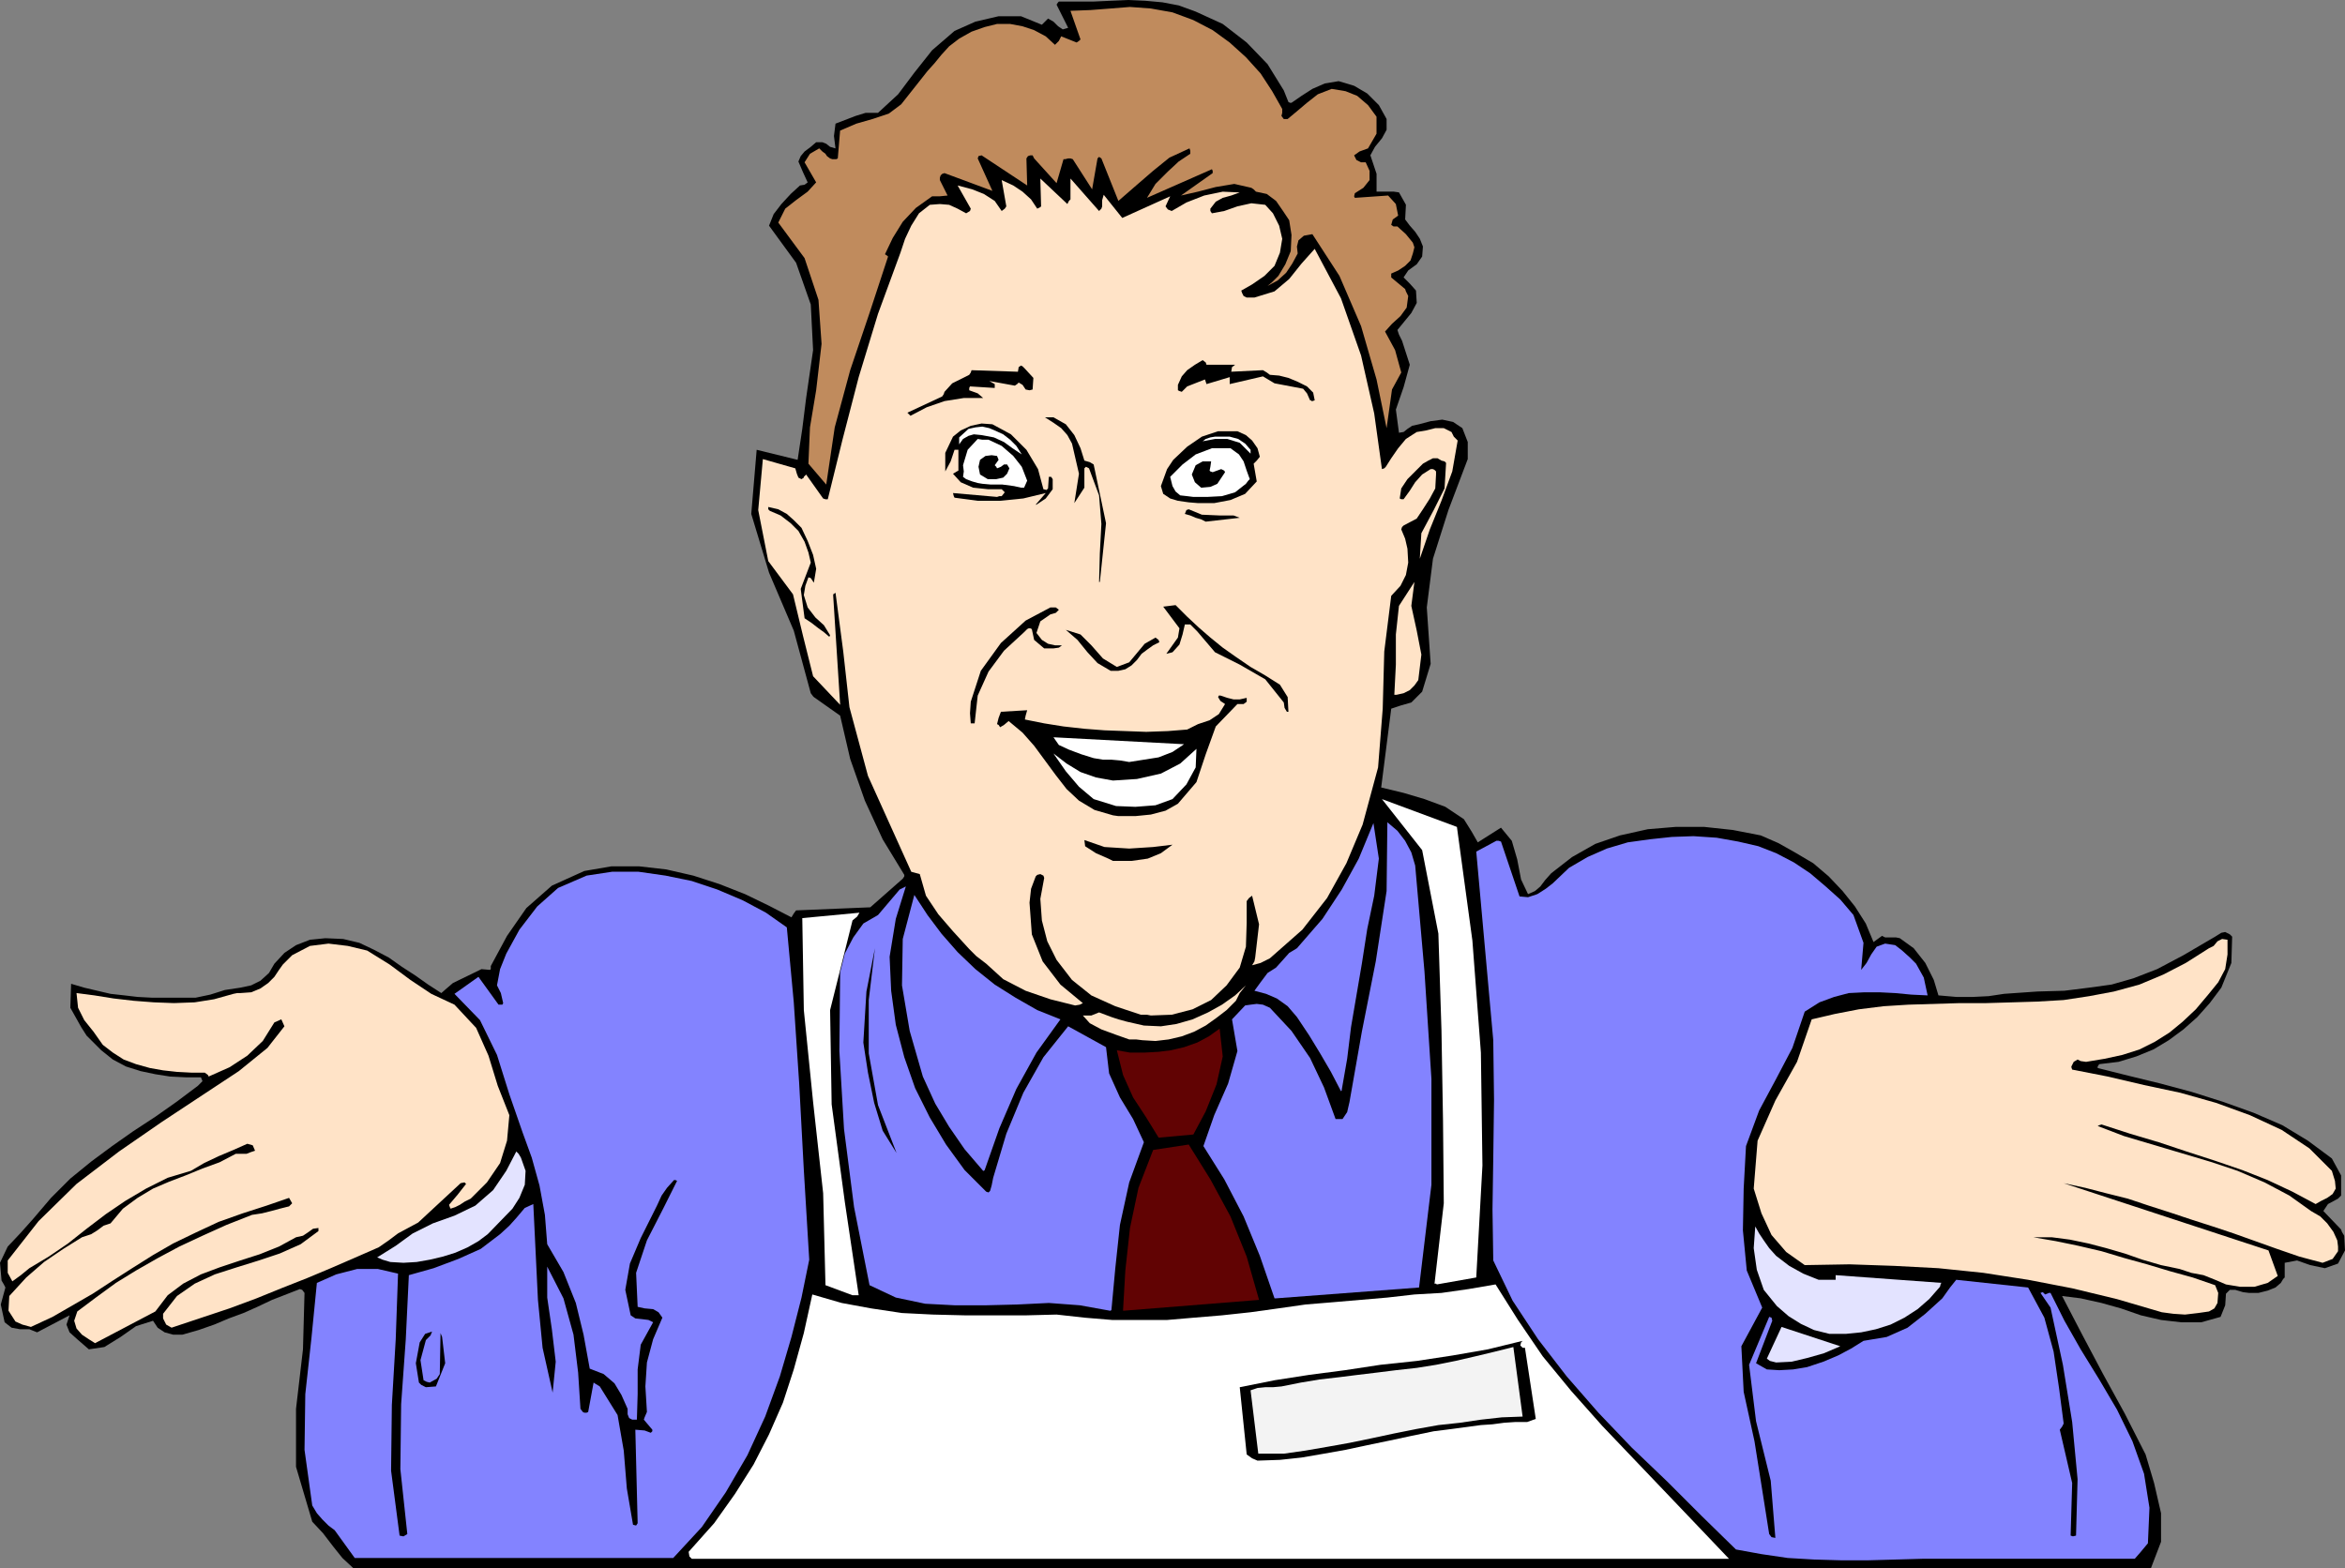
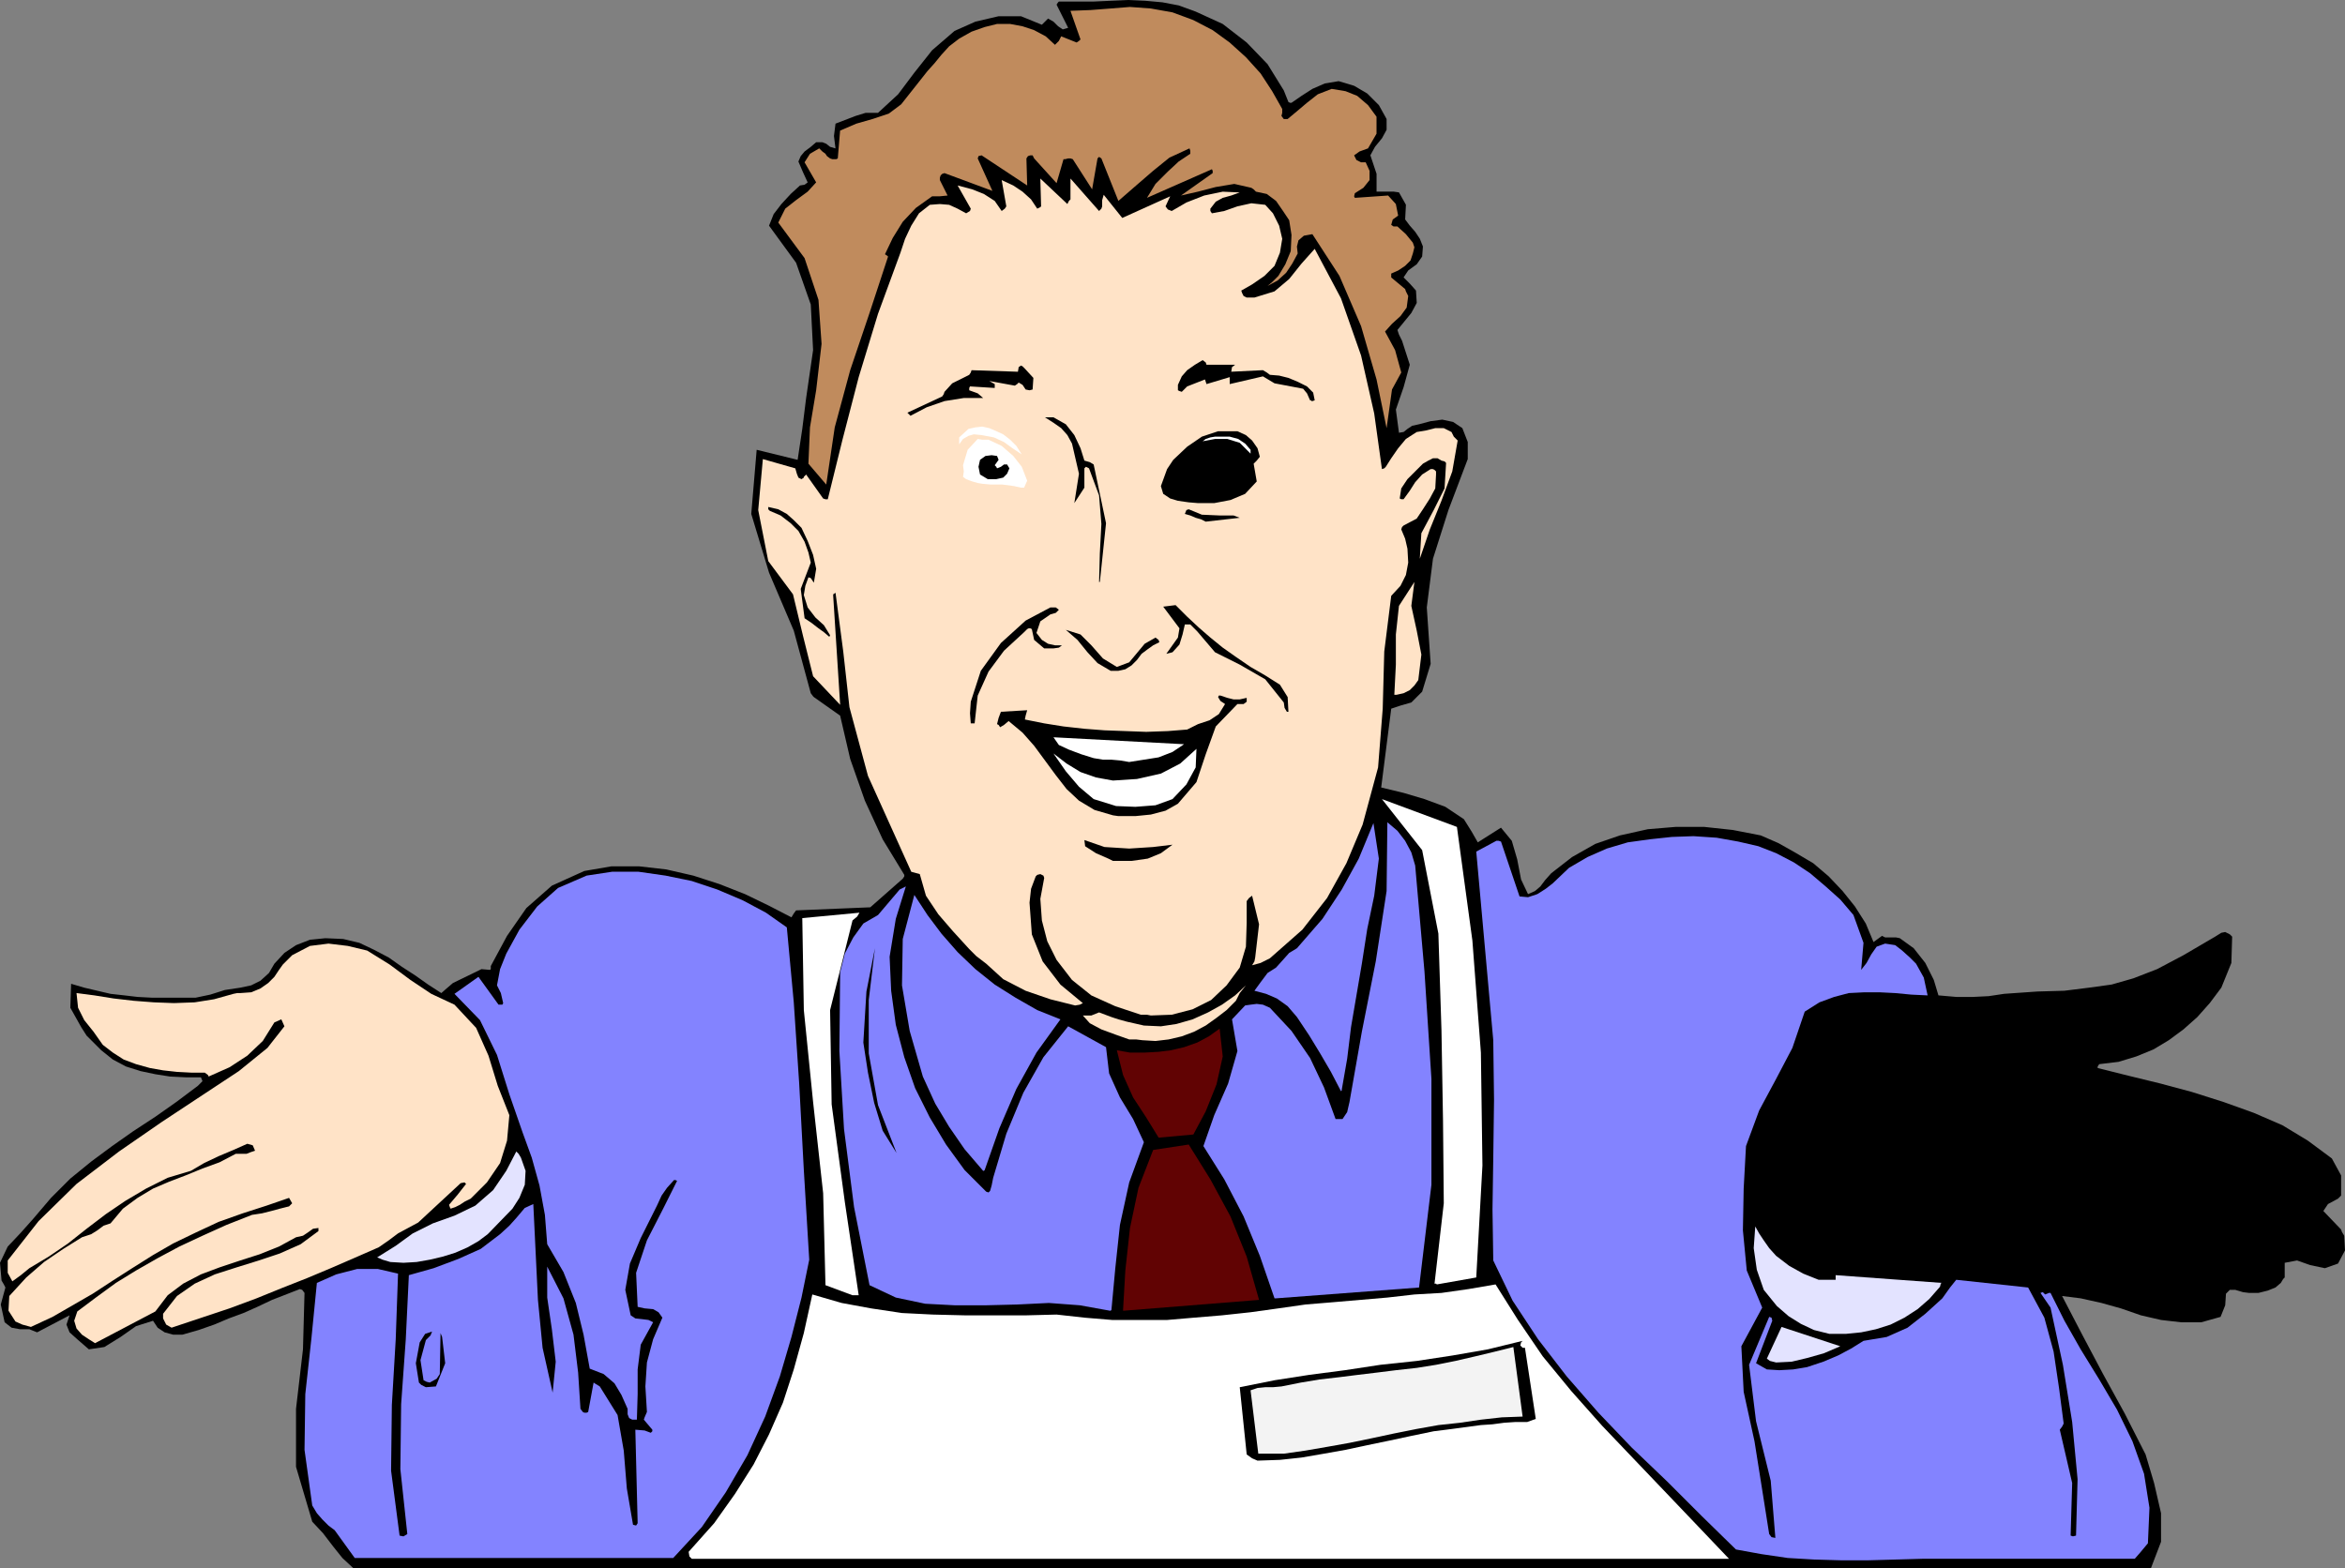
<svg xmlns="http://www.w3.org/2000/svg" xmlns:ns1="http://sodipodi.sourceforge.net/DTD/sodipodi-0.dtd" xmlns:ns2="http://www.inkscape.org/namespaces/inkscape" version="1.0" width="129.724mm" height="86.762mm" id="svg48" ns1:docname="Grocer.wmf">
  <rect width="100%" height="100%" fill="#808080" stroke="none" />
  <ns1:namedview id="namedview48" pagecolor="#ffffff" bordercolor="#000000" borderopacity="0.25" ns2:showpageshadow="2" ns2:pageopacity="0.0" ns2:pagecheckerboard="0" ns2:deskcolor="#d1d1d1" ns2:document-units="mm" />
  <defs id="defs1">
    <pattern id="WMFhbasepattern" patternUnits="userSpaceOnUse" width="6" height="6" x="0" y="0" />
  </defs>
  <path style="fill:#000000;fill-opacity:1;fill-rule:evenodd;stroke:none" d="m 18.584,282.183 3.232,-0.485 3.394,-2.101 3.232,-2.263 3.555,-1.131 0.97,1.455 1.454,0.97 1.778,0.485 h 1.939 l 3.394,-0.97 3.232,-1.131 3.07,-1.293 3.07,-1.131 2.909,-1.293 3.07,-1.455 2.909,-1.131 2.909,-1.131 0.485,0.162 0.485,0.646 -0.323,11.798 -1.454,12.444 v 12.121 l 3.394,11.475 2.262,2.424 2.101,2.747 1.939,2.424 2.262,2.101 H 449.732 l 2.101,-5.495 v -5.98 l -1.454,-6.303 -1.778,-5.98 -4.363,-8.566 -4.525,-8.242 -4.363,-8.242 -4.202,-8.081 3.878,0.485 4.363,0.97 4.04,1.131 4.202,1.455 4.202,0.97 4.202,0.485 h 4.202 l 4.04,-1.131 0.97,-2.424 0.162,-2.424 0.808,-0.808 h 1.131 l 1.616,0.485 1.293,0.162 h 1.939 l 1.939,-0.485 1.616,-0.646 1.131,-0.97 0.485,-0.808 0.323,-0.323 v -3.071 l 2.586,-0.485 2.747,0.97 3.07,0.646 2.747,-0.97 1.454,-2.747 -0.162,-3.071 -0.485,-0.808 -0.162,-0.485 -3.717,-3.879 0.97,-1.455 2.101,-1.131 0.323,-0.323 0.323,-0.323 v -4.202 l -1.939,-3.556 -5.01,-3.717 -5.333,-3.232 -5.979,-2.586 -6.302,-2.263 -6.626,-2.101 -6.626,-1.778 -6.626,-1.616 -6.464,-1.616 v -0.323 l 0.323,-0.485 4.04,-0.485 3.717,-1.131 3.555,-1.455 3.232,-1.939 3.07,-2.263 2.909,-2.586 2.586,-2.909 2.424,-3.232 2.101,-5.172 0.162,-5.495 -0.485,-0.485 -0.97,-0.485 -0.808,0.162 -1.293,0.808 -6.626,3.879 -5.494,2.909 -5.01,1.939 -4.525,1.293 -4.686,0.646 -5.171,0.646 -5.656,0.162 -6.949,0.485 -3.232,0.485 -3.232,0.162 h -3.555 l -3.717,-0.323 -0.97,-3.232 -1.778,-3.556 -2.424,-3.071 -2.909,-2.101 -0.808,-0.162 h -1.131 -1.131 l -0.646,-0.323 -1.778,1.293 -1.616,-3.879 -2.262,-3.556 -2.586,-3.232 -2.909,-3.071 -3.232,-2.747 -3.555,-2.101 -3.717,-2.101 -3.717,-1.616 -5.818,-1.131 -5.979,-0.646 h -5.979 l -5.818,0.485 -5.818,1.293 -5.171,1.778 -4.848,2.747 -4.363,3.394 -1.293,1.455 -0.97,1.293 -1.131,0.97 -1.454,0.646 -1.454,-3.071 -0.808,-4.202 -1.131,-3.879 -2.262,-2.747 -4.848,3.071 -1.293,-2.263 -1.616,-2.586 -3.878,-2.586 -4.363,-1.616 -4.363,-1.293 -4.686,-1.131 2.101,-16.485 1.939,-0.646 2.262,-0.646 2.262,-2.263 1.778,-5.818 -0.808,-11.798 1.293,-10.182 3.232,-10.182 4.04,-10.667 v -3.556 l -1.131,-2.909 -1.939,-1.293 -2.262,-0.485 -2.424,0.323 -2.424,0.646 -1.454,0.323 -0.97,0.646 -0.808,0.646 -0.97,0.162 -0.646,-4.849 1.616,-4.687 1.293,-4.687 -1.616,-5.01 -0.646,-1.293 -0.323,-0.97 1.454,-1.778 1.454,-1.778 1.131,-2.101 -0.162,-2.586 -1.293,-1.455 -1.293,-1.293 0.97,-1.455 1.778,-1.293 1.131,-1.616 0.162,-2.101 -0.646,-1.616 -0.97,-1.455 -1.131,-1.293 -0.97,-1.293 0.162,-3.071 -1.454,-2.586 -1.131,-0.162 h -1.131 -1.293 -1.131 v -3.717 l -1.293,-3.879 0.97,-1.778 1.454,-1.778 0.97,-1.778 V 24.889 l -1.616,-2.909 -2.424,-2.424 -2.747,-1.616 -3.232,-0.97 -2.909,0.485 -2.586,1.131 -2.262,1.455 -2.101,1.455 h -0.323 l -0.323,-0.162 -0.97,-2.424 -3.394,-5.495 -4.363,-4.525 -5.01,-3.879 -5.656,-2.586 -3.555,-1.293 -3.394,-0.646 -3.555,-0.323 L 235.936,0 l -3.717,0.162 -3.555,0.162 h -3.717 -3.555 l -0.162,0.162 -0.323,0.485 2.424,4.849 -1.131,0.323 -0.97,-0.646 -0.97,-0.97 -1.131,-0.646 -1.293,1.293 -4.363,-1.778 h -4.686 l -4.848,1.131 -4.363,1.939 -4.686,4.04 -3.717,4.687 -3.394,4.525 -4.202,3.879 h -2.586 l -2.101,0.646 -2.101,0.808 -2.101,0.808 -0.323,2.586 0.323,2.586 -1.131,-0.323 -0.808,-0.646 -0.808,-0.323 h -1.293 l -1.131,0.97 -1.293,0.97 -0.808,0.97 -0.485,1.131 0.97,2.263 0.97,2.101 -0.646,0.485 -0.97,0.162 -1.939,1.778 -1.939,2.101 -1.616,2.101 -0.97,2.424 5.656,7.758 3.07,8.727 0.485,9.535 -1.454,10.02 -0.808,6.465 -0.97,6.465 -8.565,-2.101 -1.131,13.414 3.717,12.283 5.171,12.121 3.555,13.091 0.485,0.646 0.162,0.162 5.494,3.879 2.101,9.051 3.07,8.727 3.717,8.081 4.525,7.434 v 0.323 l -0.323,0.485 -6.787,5.98 -15.514,0.646 -0.485,0.646 -0.485,0.808 -4.686,-2.424 -5.01,-2.424 -5.333,-2.101 -5.494,-1.778 -5.656,-1.293 -5.656,-0.646 h -5.818 l -5.656,0.97 -6.787,3.071 -5.333,4.687 -4.04,5.818 -3.394,6.303 v 0.646 l -0.162,0.162 -1.778,-0.162 -5.979,2.909 -1.131,0.97 -1.293,1.131 -2.747,-1.778 -2.747,-1.939 -2.747,-1.778 -2.747,-1.939 -3.07,-1.616 -3.07,-1.455 -3.394,-0.808 -3.717,-0.162 -3.232,0.323 -2.909,1.131 -2.424,1.616 -2.101,2.263 -1.131,1.939 -1.778,1.616 -1.939,0.97 -2.262,0.485 -3.232,0.485 -3.07,0.97 -3.07,0.646 h -3.232 -2.909 -2.909 l -3.07,-0.162 -2.747,-0.323 -2.909,-0.323 -2.747,-0.646 -2.747,-0.646 -2.747,-0.808 -0.162,5.01 2.262,4.04 1.131,1.778 0.97,0.97 2.101,2.101 2.424,1.939 2.747,1.455 3.07,0.97 3.07,0.646 3.07,0.485 3.232,0.162 h 3.232 l 0.323,0.808 -0.97,0.97 -4.525,3.394 -4.363,3.071 -4.686,3.071 -4.363,3.071 -4.363,3.232 -4.363,3.556 -4.04,4.04 -3.717,4.364 -2.586,2.909 -2.747,2.909 L 0,264.082 l 0.323,3.717 0.485,0.808 0.323,0.646 -0.97,3.556 0.808,3.717 1.454,1.131 1.778,0.323 H 6.141 l 1.616,0.646 6.787,-3.556 -0.646,1.939 0.646,1.616 1.616,1.455 z" id="path1" />
  <path style="fill:#ffe3c7;fill-opacity:1;fill-rule:evenodd;stroke:none" d="m 19.877,280.89 -1.293,-0.808 -1.454,-0.97 -1.131,-1.293 -0.485,-1.616 0.646,-1.939 3.878,-2.909 4.202,-3.071 4.202,-2.586 4.525,-2.586 4.525,-2.424 4.848,-2.263 5.01,-2.263 5.333,-2.101 2.101,-0.323 1.939,-0.485 1.778,-0.485 1.939,-0.485 0.646,-0.646 -0.646,-1.131 -4.686,1.616 -5.01,1.616 -5.01,1.778 -4.848,2.263 -4.686,2.263 -4.202,2.424 -4.363,2.747 -4.04,2.586 -4.202,2.747 -4.202,2.424 -4.202,2.424 -4.525,2.101 -1.778,-0.485 -1.454,-0.646 -1.454,-2.263 0.162,-3.071 3.555,-3.879 3.717,-3.232 4.04,-2.747 3.878,-2.424 1.939,-0.646 1.293,-0.808 1.293,-0.97 1.454,-0.485 2.586,-3.071 3.07,-2.263 3.232,-1.939 3.394,-1.455 3.394,-1.293 3.555,-1.455 3.555,-1.293 3.394,-1.778 h 1.131 1.131 l 0.808,-0.323 0.97,-0.323 -0.485,-1.131 -1.131,-0.323 -2.909,1.293 -3.07,1.293 -3.07,1.455 -2.747,1.616 -4.848,1.455 -4.525,2.263 -4.363,2.586 -4.04,2.747 -4.04,3.071 -3.878,3.071 -4.04,2.747 -4.04,2.424 -1.778,1.455 -1.778,1.293 -0.97,-1.778 v -2.586 l 6.464,-8.242 7.918,-7.758 8.888,-6.788 8.888,-6.141 8.565,-5.657 7.595,-5.01 5.979,-4.849 3.555,-4.525 -0.646,-1.455 -1.454,0.646 -2.424,3.879 -3.232,3.071 -3.717,2.424 -4.363,1.939 -0.162,-0.323 -0.646,-0.485 h -2.747 l -3.07,-0.162 -2.909,-0.323 -2.747,-0.485 -2.909,-0.808 -2.586,-0.97 -2.262,-1.455 -2.101,-1.616 -1.939,-2.747 -1.939,-2.424 -1.293,-2.586 -0.323,-3.071 3.717,0.485 4.04,0.646 4.202,0.485 4.202,0.323 4.202,0.162 4.363,-0.162 4.04,-0.646 4.04,-1.131 0.808,-0.162 h 0.646 l 2.262,-0.162 1.939,-0.808 1.616,-1.131 1.293,-1.293 0.97,-1.455 0.808,-1.131 0.97,-0.97 0.97,-0.97 3.717,-1.939 3.878,-0.485 4.04,0.485 4.04,0.97 4.686,2.909 4.363,3.232 4.363,2.909 4.848,2.263 4.525,4.848 2.586,5.818 1.939,6.303 2.424,6.141 -0.485,5.333 -1.454,4.687 -2.747,4.04 -3.394,3.394 -1.293,0.646 -0.97,0.646 -0.97,0.485 -0.97,0.323 -0.162,-0.323 -0.162,-0.485 1.778,-2.101 1.778,-2.263 -0.323,-0.323 -0.808,0.162 -8.888,8.242 -2.101,1.131 -2.101,1.131 -1.939,1.455 -2.101,1.455 -5.171,2.263 -4.848,2.101 -5.01,2.101 -5.333,2.101 -5.171,2.101 -5.656,2.101 -5.818,1.939 -6.302,2.101 -1.131,-0.646 -0.646,-1.293 v -0.485 -0.485 l 2.909,-3.717 3.717,-2.586 4.202,-1.939 4.525,-1.455 4.686,-1.455 4.363,-1.455 4.363,-1.939 3.717,-2.747 v -0.162 -0.485 l -1.131,0.162 -1.131,0.808 -0.97,0.646 -1.454,0.323 -3.555,1.939 -4.04,1.616 -4.04,1.293 -4.363,1.455 -3.878,1.455 -3.717,1.939 -3.232,2.424 -2.586,3.394 z" id="path2" />
  <path style="fill:#8383ff;fill-opacity:1;fill-rule:evenodd;stroke:none" d="m 140.753,325.82 5.979,-6.465 5.01,-7.273 4.525,-7.758 3.717,-8.081 3.07,-8.404 2.424,-8.242 2.101,-8.242 1.616,-7.919 -1.131,-18.748 -0.97,-18.101 -1.131,-16.97 -1.454,-15.677 -4.363,-3.071 -4.848,-2.586 -5.333,-2.263 -5.333,-1.778 -5.494,-1.131 -5.656,-0.808 h -5.494 l -5.333,0.808 -5.979,2.586 -4.363,3.879 -3.717,4.849 -2.747,5.01 -1.293,3.232 -0.646,3.394 0.808,1.616 0.485,2.101 -0.162,0.323 h -0.808 l -4.202,-5.818 -5.01,3.556 5.333,5.495 3.555,7.273 2.586,8.242 2.747,7.919 1.939,5.333 1.616,5.818 1.131,6.141 0.485,6.141 3.394,5.818 2.586,6.465 1.616,6.626 1.293,7.111 2.909,1.131 2.262,1.939 1.454,2.424 1.293,2.909 v 1.131 l 0.323,0.808 0.646,0.323 h 0.97 l 0.162,-5.333 v -5.172 l 0.646,-5.172 2.586,-4.687 -0.97,-0.485 -1.293,-0.162 -1.454,-0.162 -0.97,-0.646 -1.131,-5.333 0.97,-5.495 2.262,-5.333 2.424,-4.848 0.97,-1.939 0.97,-2.101 1.131,-1.616 1.454,-1.616 h 0.323 l 0.323,0.162 -2.909,5.818 -3.394,6.626 -2.262,6.788 0.323,7.111 1.454,0.323 1.778,0.162 1.131,0.646 0.808,1.131 -1.939,4.525 -1.293,4.849 -0.323,5.01 0.323,5.333 -0.485,1.131 -0.162,0.485 1.778,2.101 v 0.323 l -0.323,0.323 -1.293,-0.485 -1.939,-0.162 0.485,19.556 -0.323,0.485 -0.646,-0.162 -1.293,-7.596 -0.646,-7.919 -1.293,-7.434 -3.717,-5.98 -0.808,-0.485 -0.485,-0.323 -1.131,6.141 -0.323,0.162 h -0.485 l -0.323,-0.162 -0.485,-0.646 -0.485,-7.596 -0.97,-7.919 -2.101,-7.596 -3.394,-6.626 v 6.465 l 0.97,6.626 0.808,6.788 -0.646,6.465 -2.101,-9.374 -0.97,-10.02 -0.485,-10.02 -0.485,-10.02 -1.778,0.808 -1.778,2.101 -1.454,1.616 -1.939,1.778 -4.04,3.071 -4.686,2.101 -5.171,1.939 -5.171,1.455 -0.646,13.414 -0.97,13.576 -0.162,13.576 1.454,13.576 -0.808,0.485 -0.808,-0.162 -1.778,-13.576 0.162,-13.737 0.808,-13.737 0.485,-13.737 -4.202,-0.97 h -4.363 l -4.363,1.131 -4.04,1.778 -1.131,11.475 -1.293,11.798 -0.162,11.636 1.616,11.636 0.97,1.616 1.131,1.293 1.293,1.293 1.293,0.97 4.202,5.818 z" id="path3" />
  <path style="fill:#ffffff;fill-opacity:1;fill-rule:evenodd;stroke:none" d="m 144.632,325.981 h 216.867 l -6.464,-6.788 -6.626,-6.95 -6.787,-7.111 -6.626,-6.95 -6.464,-7.273 -5.979,-7.273 -5.171,-7.596 -4.686,-7.434 -5.656,0.97 -5.656,0.808 -5.656,0.323 -5.656,0.646 -5.656,0.485 -5.656,0.485 -5.818,0.485 -5.656,0.808 -5.818,0.808 -5.979,0.646 -5.818,0.485 -5.656,0.485 h -5.818 -5.656 l -5.818,-0.485 -5.818,-0.646 -6.302,0.162 h -6.302 -6.626 l -6.626,-0.162 -6.464,-0.323 -6.464,-0.97 -6.141,-1.131 -6.141,-1.778 -1.778,8.081 -2.101,7.596 -2.262,6.95 -2.909,6.626 -3.232,6.303 -3.878,6.141 -4.363,6.141 -5.333,5.98 0.162,0.97 z" id="path4" />
  <path style="fill:#000000;fill-opacity:1;fill-rule:evenodd;stroke:none" d="m 262.923,305.456 4.686,-0.162 4.525,-0.485 4.686,-0.808 4.525,-0.808 4.525,-0.97 4.686,-0.97 4.525,-0.97 4.686,-0.97 2.586,-0.323 2.424,-0.323 2.424,-0.323 2.424,-0.323 2.424,-0.162 2.424,-0.323 2.424,-0.162 h 2.424 l 1.778,-0.646 -2.262,-14.869 h -0.485 l -0.485,-0.485 0.162,-0.646 0.323,-0.323 -7.272,1.778 -7.434,1.293 -7.434,1.131 -7.595,0.808 -7.434,1.131 -7.434,0.97 -7.272,1.131 -7.272,1.455 1.454,14.061 1.131,0.808 z" id="path5" />
  <path style="fill:#000000;fill-opacity:1;fill-rule:evenodd;stroke:none" d="m 391.718,304.648 3.07,-0.97 2.262,-1.455 1.939,-2.101 1.778,-2.424 0.485,-1.616 0.162,-1.293 -0.162,-0.646 -0.808,-0.162 -0.162,0.646 0.162,0.808 -1.778,-0.646 -2.586,1.455 -2.424,1.455 -2.101,1.778 -1.939,2.424 v 0.97 0.808 l 0.97,0.485 z" id="path6" />
  <path style="fill:#f3f3f3;fill-opacity:1;fill-rule:evenodd;stroke:none" d="m 263.892,304.001 h 4.525 l 4.525,-0.646 4.686,-0.808 4.525,-0.808 4.686,-0.97 4.525,-0.97 4.848,-0.97 4.525,-0.808 4.525,-0.485 4.363,-0.646 4.363,-0.485 4.363,-0.162 -1.939,-14.546 -3.878,0.97 -4.04,0.97 -4.202,0.97 -4.04,0.808 -4.04,0.646 -4.363,0.485 -3.878,0.485 -4.04,0.485 -3.878,0.485 -4.202,0.485 -3.878,0.646 -4.04,0.808 -1.778,0.162 h -1.616 l -1.616,0.162 -1.454,0.485 1.616,13.253 h 0.485 z" id="path7" />
  <path style="fill:#ffffff;fill-opacity:1;fill-rule:evenodd;stroke:none" d="m 391.718,303.193 2.424,-0.646 1.939,-1.293 1.616,-1.778 1.293,-1.778 0.323,-0.808 v -0.162 l -2.424,0.808 -2.262,1.293 -1.939,1.616 -1.293,2.101 v 0.485 z" id="path8" />
  <path style="fill:#000000;fill-opacity:1;fill-rule:evenodd;stroke:none" d="m 89.041,290.102 2.101,-0.162 1.939,-4.849 -0.646,-5.495 -0.323,-0.808 v -0.162 l -0.162,8.727 -0.646,0.97 -1.454,0.808 -0.646,-0.162 -0.646,-0.323 -0.646,-4.202 1.131,-4.202 0.97,-0.97 0.323,-0.808 -1.454,0.485 -1.131,1.778 -0.808,4.364 0.646,4.04 0.485,0.485 z" id="path9" />
  <path style="fill:#e3e3ff;fill-opacity:1;fill-rule:evenodd;stroke:none" d="m 371.356,284.931 3.232,-0.162 3.394,-0.808 3.394,-0.97 3.394,-1.455 -12.282,-4.04 -3.07,6.626 0.646,0.485 z" id="path10" />
  <path style="fill:#e3e3ff;fill-opacity:1;fill-rule:evenodd;stroke:none" d="m 382.507,278.951 h 3.394 l 3.232,-0.323 3.07,-0.646 3.07,-0.97 2.909,-1.455 2.747,-1.778 2.424,-2.101 2.262,-2.586 0.162,-0.646 0.162,-0.162 -22.139,-1.616 v 0.485 0.485 h -3.555 l -3.232,-1.293 -2.909,-1.616 -2.747,-2.101 -1.454,-1.616 -1.131,-1.616 -0.97,-1.455 -0.808,-1.455 -0.323,4.525 0.646,4.525 1.454,4.202 2.747,3.394 2.424,2.101 2.586,1.616 2.747,1.293 z" id="path11" />
  <path style="fill:#8383ff;fill-opacity:1;fill-rule:evenodd;stroke:none" d="m 232.057,274.102 h 0.162 l 0.162,-0.162 0.808,-8.727 0.97,-9.051 1.939,-8.889 3.07,-8.404 -2.262,-4.849 -2.747,-4.525 -2.262,-5.01 -0.646,-5.495 -7.918,-4.364 -5.171,6.465 -4.202,7.434 -3.555,8.566 -2.747,9.212 -0.323,1.616 -0.323,1.131 -0.323,0.323 -0.485,-0.162 -4.525,-4.525 -3.878,-5.333 -3.394,-5.657 -3.07,-6.141 -2.262,-6.465 -1.778,-6.788 -0.97,-7.111 -0.323,-7.111 1.293,-7.919 2.101,-6.788 -0.646,0.323 -0.646,0.323 -4.525,5.333 -3.07,1.778 -2.101,2.909 -1.778,3.394 -0.97,3.879 -0.162,16.485 0.97,16.323 2.101,16.323 3.232,16.323 5.494,2.586 6.141,1.293 6.141,0.323 h 6.626 l 6.464,-0.162 6.626,-0.323 6.464,0.485 z" id="path12" />
  <path style="fill:#610303;fill-opacity:1;fill-rule:evenodd;stroke:none" d="m 234.966,274.102 28.28,-2.263 -2.586,-9.051 -3.394,-8.404 -4.202,-7.758 -4.525,-7.273 -7.434,1.131 -3.07,7.919 -1.778,8.404 -0.97,8.889 -0.485,8.404 v 0 z" id="path13" />
  <path style="fill:#8383ff;fill-opacity:1;fill-rule:evenodd;stroke:none" d="m 266.801,271.516 29.896,-2.263 2.586,-21.495 v -22.142 l -1.454,-22.465 -1.939,-22.142 -0.808,-2.747 -1.293,-2.424 -1.616,-2.101 -2.101,-1.778 -0.162,14.384 -2.262,14.707 -2.909,14.707 -2.586,14.707 -0.485,2.101 -0.97,1.455 h -0.646 -0.808 l -2.424,-6.626 -2.909,-6.141 -3.878,-5.657 -4.525,-4.849 -1.454,-0.646 -1.293,-0.162 -1.293,0.162 -1.131,0.162 -2.747,2.909 1.131,6.626 -1.939,6.788 -2.909,6.626 -2.262,6.465 4.363,6.95 4.04,7.758 3.394,8.242 3.07,8.889 h 0.162 z" id="path14" />
  <path style="fill:#ffffff;fill-opacity:1;fill-rule:evenodd;stroke:none" d="m 178.245,270.87 h 0.485 0.808 l -2.909,-19.556 -2.747,-20.364 -0.323,-19.717 4.686,-18.748 0.97,-0.808 0.485,-0.808 -11.958,1.131 0.323,19.232 1.939,19.232 2.101,19.071 0.485,19.232 z" id="path15" />
  <path style="fill:#ffffff;fill-opacity:1;fill-rule:evenodd;stroke:none" d="m 300.414,268.607 8.242,-1.455 1.293,-23.434 -0.323,-23.596 -1.778,-23.434 -3.232,-23.758 -15.675,-5.818 8.403,10.667 3.394,17.455 0.646,20.202 0.323,18.909 0.162,17.293 -1.939,16.808 h 0.323 z" id="path16" />
  <path style="fill:#e3e3ff;fill-opacity:1;fill-rule:evenodd;stroke:none" d="m 81.608,263.92 2.747,0.162 2.747,-0.162 2.747,-0.485 2.747,-0.646 2.586,-0.808 2.586,-1.131 2.262,-1.293 1.939,-1.455 5.171,-5.333 1.454,-2.263 1.131,-2.747 0.162,-2.909 -0.97,-2.747 -0.485,-0.808 -0.485,-0.485 -2.101,4.04 -2.747,4.04 -3.717,3.232 -4.363,2.101 -4.525,1.616 -4.202,2.101 -3.555,2.586 -3.878,2.424 1.131,0.485 z" id="path17" />
  <path style="fill:#8383ff;fill-opacity:1;fill-rule:evenodd;stroke:none" d="m 205.878,244.688 3.07,-8.727 3.555,-8.242 4.202,-7.596 5.01,-6.95 -4.848,-1.939 -4.525,-2.586 -4.363,-2.747 -4.04,-3.232 -3.717,-3.556 -3.394,-3.879 -2.909,-3.879 -2.747,-4.202 -2.424,9.212 -0.162,9.697 1.616,9.535 2.747,9.535 2.586,5.657 2.909,4.849 3.232,4.687 3.878,4.525 h 0.162 z" id="path18" />
  <path style="fill:#000000;fill-opacity:1;fill-rule:evenodd;stroke:none" d="m 187.456,241.132 -3.878,-10.02 -1.939,-10.828 v -11.152 l 1.293,-10.828 -1.778,9.051 -0.646,10.667 0.97,6.303 1.293,6.303 1.778,5.818 z" id="path19" />
  <path style="fill:#610303;fill-opacity:1;fill-rule:evenodd;stroke:none" d="m 242.4,237.9 7.11,-0.646 2.586,-4.849 2.262,-5.657 1.293,-5.818 -0.646,-5.818 -2.262,1.616 -2.424,1.293 -2.747,0.97 -2.747,0.646 -2.586,0.323 -2.909,0.162 h -3.07 l -2.747,-0.485 1.293,5.172 2.101,4.687 2.747,4.202 2.586,4.202 z" id="path20" />
  <path style="fill:#000000;fill-opacity:1;fill-rule:evenodd;stroke:none" d="m 392.849,237.9 h 4.525 l 4.686,-0.323 4.04,-1.131 3.232,-2.747 -0.162,-0.485 -0.485,-0.162 -3.878,3.071 -4.686,1.131 -5.01,-0.162 -5.171,-0.485 -1.778,-1.293 -1.939,-1.778 -1.616,-1.939 -1.293,-1.939 -0.323,0.162 -0.323,0.646 0.97,2.101 1.616,1.939 1.939,1.455 2.424,1.293 1.616,0.323 z" id="path21" />
  <path style="fill:#8383ff;fill-opacity:1;fill-rule:evenodd;stroke:none" d="m 280.537,227.88 1.131,-6.465 0.808,-6.626 1.131,-6.626 1.131,-6.626 1.131,-7.273 1.454,-6.95 0.97,-7.758 -1.131,-7.434 -3.07,7.434 -3.555,6.465 -4.04,6.141 -5.333,6.141 -1.616,0.97 -1.293,1.455 -1.454,1.616 -1.778,1.131 -1.454,1.939 -1.293,1.778 2.424,0.646 2.262,0.97 2.262,1.616 1.939,2.263 2.586,3.879 2.262,3.717 2.262,3.879 2.101,4.04 0.162,-0.162 z" id="path22" />
  <path style="fill:#ffe3c7;fill-opacity:1;fill-rule:evenodd;stroke:none" d="m 238.845,217.536 2.747,0.162 2.747,-0.323 2.747,-0.646 2.586,-0.97 2.424,-1.293 2.262,-1.616 2.101,-1.616 1.939,-1.939 0.808,-1.616 1.293,-1.616 -2.262,2.101 -2.747,1.939 -2.909,1.616 -3.232,1.455 -3.394,0.97 -3.232,0.485 -3.555,-0.162 -3.555,-0.808 -1.778,-0.485 -1.454,-0.485 -1.293,-0.485 -1.293,-0.485 -1.616,0.646 h -1.778 l 1.454,1.616 2.424,1.293 3.07,1.131 2.747,0.97 h 1.454 z" id="path23" />
  <path style="fill:#ffe3c7;fill-opacity:1;fill-rule:evenodd;stroke:none" d="m 240.622,212.365 4.363,-0.162 4.363,-1.131 3.878,-1.939 3.232,-3.071 2.747,-3.717 1.293,-4.364 0.162,-5.01 v -4.525 l 0.485,-0.646 0.646,-0.485 1.454,5.98 -0.808,6.95 -0.162,0.808 -0.485,0.808 1.778,-0.485 1.939,-0.97 6.787,-5.98 5.171,-6.626 4.04,-7.273 3.394,-8.081 3.232,-11.96 0.97,-12.283 0.323,-11.96 1.454,-11.636 1.939,-2.101 1.131,-2.263 0.485,-2.586 -0.162,-2.909 -0.485,-2.101 -0.808,-1.939 0.162,-0.485 0.323,-0.323 2.747,-1.455 1.293,-1.939 1.454,-2.263 1.131,-2.101 0.162,-2.909 V 98.586 l -0.323,-0.323 -0.323,-0.162 h -0.485 l -1.778,1.131 -1.454,1.616 -1.131,1.778 -1.293,1.778 h -0.485 l -0.323,-0.162 0.323,-2.101 1.293,-1.939 1.616,-1.616 1.616,-1.616 1.131,-0.646 0.97,-0.485 h 0.97 l 0.808,0.485 0.646,0.162 0.323,0.323 -0.323,5.333 -2.262,4.525 -2.586,4.849 -0.323,5.333 2.101,-6.141 2.424,-5.98 2.262,-6.141 1.131,-6.465 -0.808,-0.808 -0.485,-0.97 -1.616,-0.808 h -1.778 l -1.939,0.485 -1.939,0.323 -2.262,1.455 -1.616,1.939 -1.454,2.101 -1.131,1.778 -0.323,0.323 -0.485,0.162 -1.616,-11.636 -2.747,-12.121 -4.202,-11.96 -5.494,-10.343 -2.747,3.071 -2.586,3.232 -3.07,2.586 -4.202,1.293 h -1.616 l -0.646,-0.323 -0.323,-0.646 -0.162,-0.485 2.262,-1.293 2.586,-1.778 2.101,-2.101 1.131,-2.747 0.485,-2.909 -0.646,-2.747 -1.293,-2.586 -1.616,-1.778 -2.909,-0.323 -2.909,0.646 -2.747,0.97 -2.586,0.485 -0.323,-0.485 v -0.485 l 1.131,-1.455 1.454,-0.808 1.778,-0.485 1.778,-0.646 -3.555,-0.162 -3.878,0.808 -3.717,1.455 -3.07,1.778 -0.808,-0.323 -0.485,-0.646 0.97,-2.101 -10.019,4.525 -3.878,-4.849 -0.323,1.131 v 1.293 l -0.162,0.485 -0.485,0.485 -5.979,-6.788 v 4.364 l -0.323,0.323 -0.323,0.646 -5.656,-5.333 0.162,5.818 -0.162,0.162 -0.646,0.323 -1.293,-1.939 -1.778,-1.616 -1.939,-1.293 -2.424,-1.131 0.97,5.495 -0.323,0.485 -0.646,0.485 -1.454,-2.101 -2.262,-1.455 -2.424,-0.97 -3.07,-0.808 2.747,4.849 -0.162,0.485 -0.808,0.485 -1.778,-0.97 -1.778,-0.808 -1.939,-0.162 -2.101,0.162 -2.262,1.778 -1.616,2.586 -1.293,2.747 -0.97,2.909 -4.686,12.768 -4.04,13.253 -3.394,13.091 -3.07,12.445 h -0.485 l -0.485,-0.162 -3.555,-5.01 -0.485,0.485 v 0.162 l -0.485,0.323 -0.646,-0.323 -0.323,-0.808 -0.323,-1.131 -6.787,-1.939 -0.97,10.667 2.101,10.667 5.171,6.95 2.101,8.727 2.101,8.404 5.656,5.98 -1.454,-22.788 v -0.323 l 0.485,-0.323 1.616,12.283 1.293,11.636 3.878,14.384 9.05,20.041 1.778,0.485 1.293,4.525 2.586,3.879 3.07,3.556 3.394,3.717 0.808,0.808 0.646,0.646 2.101,1.616 3.555,3.232 4.686,2.424 5.171,1.778 5.171,1.293 0.97,-0.162 0.646,-0.323 -4.686,-3.879 -3.717,-4.848 -2.262,-5.657 -0.485,-6.626 0.323,-2.909 0.97,-2.586 0.323,-0.323 0.646,-0.162 0.646,0.323 0.162,0.485 -0.808,4.364 0.323,4.525 1.131,4.364 1.939,3.879 3.232,4.202 4.04,3.232 5.01,2.263 5.333,1.778 h 1.293 z" id="path24" />
  <path style="fill:#000000;fill-opacity:1;fill-rule:evenodd;stroke:none" d="m 232.704,180.041 h 3.878 l 3.394,-0.485 2.747,-1.131 2.424,-1.778 -4.04,0.485 -5.01,0.323 -5.171,-0.323 -4.202,-1.455 0.162,1.293 2.262,1.455 2.586,1.131 z" id="path25" />
  <path style="fill:#000000;fill-opacity:1;fill-rule:evenodd;stroke:none" d="m 234.32,170.667 h 3.07 l 3.232,-0.323 3.07,-0.808 2.586,-1.455 3.878,-4.525 1.939,-5.818 2.101,-5.818 4.525,-4.687 h 0.485 0.808 l 0.646,-0.485 v -0.808 l -1.454,0.323 h -1.293 l -1.293,-0.323 -1.454,-0.485 h -0.323 l -0.162,0.323 0.485,0.808 0.97,0.646 -1.293,2.101 -1.939,1.293 -2.424,0.808 -2.262,1.131 -4.04,0.323 -4.525,0.162 -4.363,-0.162 -4.363,-0.162 -4.202,-0.323 -4.363,-0.485 -4.04,-0.646 -4.04,-0.808 0.162,-0.808 0.323,-1.131 -5.494,0.323 -0.485,1.293 -0.323,1.293 0.323,0.162 0.323,0.485 0.808,-0.485 0.97,-0.808 2.909,2.424 2.424,2.747 2.262,3.071 2.262,3.071 2.262,2.909 2.586,2.424 3.232,1.939 3.878,1.131 1.131,0.162 z" id="path26" />
  <path style="fill:#ffffff;fill-opacity:1;fill-rule:evenodd;stroke:none" d="m 233.35,168.566 4.04,0.162 4.202,-0.323 3.555,-1.293 2.909,-3.071 1.939,-3.556 0.162,-3.879 -3.394,3.071 -4.04,2.101 -5.01,1.131 -5.01,0.323 -3.555,-0.646 -3.232,-1.131 -2.909,-1.778 -2.747,-2.101 2.586,3.717 2.747,3.232 3.07,2.586 z" id="path27" />
-   <path style="fill:#ffffff;fill-opacity:1;fill-rule:evenodd;stroke:none" d="m 236.097,159.354 3.07,-0.485 3.07,-0.485 2.909,-1.131 2.424,-1.616 -27.31,-1.455 1.131,1.616 2.101,0.97 2.586,0.97 2.586,0.808 1.939,0.323 h 1.778 l 1.778,0.162 z" id="path28" />
+   <path style="fill:#ffffff;fill-opacity:1;fill-rule:evenodd;stroke:none" d="m 236.097,159.354 3.07,-0.485 3.07,-0.485 2.909,-1.131 2.424,-1.616 -27.31,-1.455 1.131,1.616 2.101,0.97 2.586,0.97 2.586,0.808 1.939,0.323 h 1.778 l 1.778,0.162 " id="path28" />
  <path style="fill:#000000;fill-opacity:1;fill-rule:evenodd;stroke:none" d="m 203.777,151.273 0.646,-5.818 2.262,-5.01 3.232,-4.364 4.202,-3.879 0.646,-0.646 0.323,-0.162 h 0.323 l 0.323,0.162 0.485,2.263 2.101,1.778 h 0.97 0.97 l 1.131,-0.162 0.646,-0.485 h -1.454 l -1.454,-0.323 -1.293,-0.808 -1.131,-1.455 0.808,-2.424 2.101,-1.455 1.131,-0.323 0.646,-0.646 -0.646,-0.485 h -1.131 l -5.171,2.747 -5.171,4.687 -4.202,5.818 -2.101,6.465 -0.162,2.424 0.162,2.101 h 0.323 z" id="path29" />
  <path style="fill:#000000;fill-opacity:1;fill-rule:evenodd;stroke:none" d="m 269.387,148.849 -0.162,-3.071 -1.616,-2.586 -3.07,-1.939 -3.07,-1.778 -3.07,-2.101 -2.747,-1.939 -2.586,-2.101 -2.424,-2.101 -2.424,-2.263 -2.424,-2.424 -2.586,0.323 3.394,4.525 -0.323,1.939 -2.424,3.394 1.293,-0.323 1.454,-1.616 0.646,-2.101 0.485,-2.101 h 1.131 l 1.454,1.455 3.717,4.364 5.171,2.586 5.333,3.071 3.878,4.849 0.162,1.131 0.485,0.808 h 0.162 z" id="path30" />
  <path style="fill:#ffe3c7;fill-opacity:1;fill-rule:evenodd;stroke:none" d="m 292.011,145.294 1.454,-0.323 1.293,-0.646 0.97,-0.97 0.808,-1.131 0.646,-5.333 -0.97,-5.01 -1.131,-5.172 0.646,-5.01 -3.232,5.01 -0.646,5.98 v 6.303 l -0.323,6.303 h 0.323 z" id="path31" />
  <path style="fill:#000000;fill-opacity:1;fill-rule:evenodd;stroke:none" d="m 232.219,140.284 h 1.616 l 1.454,-0.323 1.293,-0.808 1.131,-1.131 0.97,-1.293 1.293,-0.97 1.131,-0.808 1.293,-0.646 -0.162,-0.485 -0.646,-0.485 -2.262,1.293 -1.616,1.939 -1.616,1.939 -2.586,0.97 -2.909,-1.778 -2.424,-2.747 -2.262,-2.263 -3.07,-0.97 2.424,2.101 2.101,2.586 2.101,2.263 z" id="path32" />
  <path style="fill:#000000;fill-opacity:1;fill-rule:evenodd;stroke:none" d="m 173.558,132.849 -1.293,-2.101 -1.778,-1.616 -1.616,-2.101 -0.808,-2.586 0.323,-1.939 0.646,-1.778 0.485,0.162 0.646,0.97 0.485,-2.909 -0.646,-2.909 -1.131,-2.909 -1.293,-2.747 -1.616,-1.616 -1.454,-1.293 -1.778,-0.97 -2.101,-0.485 v 0.485 l 0.323,0.323 2.262,0.97 2.101,1.616 1.616,1.616 1.293,2.263 0.808,2.263 0.485,2.101 -2.101,5.495 0.808,6.141 1.454,0.97 1.454,1.131 1.131,0.808 1.131,0.97 z" id="path33" />
  <path style="fill:#000000;fill-opacity:1;fill-rule:evenodd;stroke:none" d="m 229.957,121.698 1.293,-12.283 -2.586,-12.283 -0.808,-0.485 -1.131,-0.323 -0.808,-2.586 -1.293,-2.747 -1.778,-2.263 -2.586,-1.455 h -0.97 -0.808 l 1.778,1.131 1.616,1.131 1.293,1.455 0.97,1.778 1.454,6.303 -0.97,6.141 2.101,-3.232 v -4.04 l 0.323,-0.323 0.646,0.323 2.101,5.657 0.485,5.98 -0.323,6.141 -0.162,6.141 v -0.162 z" id="path34" />
  <path style="fill:#000000;fill-opacity:1;fill-rule:evenodd;stroke:none" d="m 252.096,109.091 7.11,-0.808 -1.293,-0.485 h -2.909 l -3.717,-0.162 -2.747,-1.131 -0.485,0.162 -0.323,0.808 1.131,0.323 1.131,0.485 1.131,0.323 z" id="path35" />
-   <path style="fill:#000000;fill-opacity:1;fill-rule:evenodd;stroke:none" d="m 216.705,105.536 1.939,-1.293 1.454,-1.939 v -2.101 l -0.323,-0.485 h -0.485 l -0.162,2.424 -0.323,0.323 -0.646,-0.162 -1.131,-4.202 -2.424,-4.04 -3.232,-3.232 -3.878,-2.101 -2.262,-0.162 -2.262,0.485 -2.101,0.97 -1.616,1.293 -1.616,3.394 v 3.879 l 1.131,-2.101 0.808,-2.424 h 0.485 0.323 v 4.364 l -0.323,0.162 -0.808,0.485 1.616,1.778 2.586,1.131 3.07,0.323 h 2.909 l 0.646,0.646 -0.646,0.808 h -0.485 l -0.485,0.162 -9.211,-0.808 0.162,0.646 0.162,0.323 4.848,0.646 h 4.686 l 4.848,-0.485 4.686,-1.131 -2.101,2.424 z" id="path36" />
  <path style="fill:#000000;fill-opacity:1;fill-rule:evenodd;stroke:none" d="m 250.48,105.213 h 3.394 l 3.394,-0.646 3.07,-1.293 2.424,-2.586 -0.646,-3.717 0.646,-0.646 0.646,-0.808 -0.485,-1.778 -1.131,-1.616 -1.293,-1.131 -1.778,-0.808 h -4.04 l -3.394,1.131 -3.07,2.101 -2.909,2.747 -1.293,1.939 -1.293,3.556 0.485,1.616 1.454,0.97 1.616,0.485 2.262,0.323 z" id="path37" />
-   <path style="fill:#ffffff;fill-opacity:1;fill-rule:evenodd;stroke:none" d="m 249.51,103.92 h 2.909 l 3.07,-0.162 2.747,-0.808 2.262,-1.778 0.485,-0.646 0.323,-0.323 -0.646,-1.778 -0.646,-1.939 -0.97,-1.455 -1.778,-1.293 h -3.878 l -3.394,1.293 -2.747,2.101 -2.586,2.586 0.485,1.939 0.646,1.131 0.97,0.808 1.454,0.162 z" id="path38" />
  <path style="fill:#ffffff;fill-opacity:1;fill-rule:evenodd;stroke:none" d="m 205.393,101.172 1.778,0.162 h 2.424 l 2.424,0.323 1.454,0.323 h 0.323 0.323 l 0.646,-1.455 -1.131,-2.909 -1.778,-2.263 -2.424,-2.101 -2.747,-1.293 h -1.293 l -0.97,-0.162 -2.101,2.263 -0.97,3.232 0.162,1.293 -0.162,1.131 0.646,0.485 1.293,0.485 1.131,0.323 z" id="path39" />
  <path style="fill:#000000;fill-opacity:1;fill-rule:evenodd;stroke:none" d="m 251.288,101.98 1.778,-0.162 1.454,-0.646 1.616,-2.424 -0.162,-0.323 -0.646,-0.323 -1.778,0.646 -0.485,-0.162 -0.162,-0.162 0.162,-0.808 0.162,-1.131 h -1.778 l -1.454,0.808 -0.808,1.939 0.646,1.616 1.293,1.131 z" id="path40" />
  <path style="fill:#c08b5d;fill-opacity:1;fill-rule:evenodd;stroke:none" d="m 172.75,101.334 1.778,-11.96 3.232,-11.96 4.04,-11.96 3.878,-11.798 -0.162,-0.162 -0.485,-0.323 1.616,-3.394 2.101,-3.394 2.747,-2.909 3.394,-2.424 h 1.616 l 1.616,-0.162 -1.616,-3.232 v -0.485 l 0.162,-0.485 0.323,-0.323 0.485,-0.162 10.019,3.717 -3.07,-6.788 0.162,-0.485 0.646,-0.162 9.534,6.303 -0.162,-5.657 0.323,-0.485 0.485,-0.162 h 0.485 l 0.323,0.646 4.686,5.172 1.454,-5.01 h 0.323 l 0.646,-0.162 h 0.485 l 0.485,0.162 4.04,6.303 1.131,-6.465 0.323,-0.323 0.485,0.323 3.555,8.889 3.717,-3.232 3.555,-3.071 3.394,-2.747 4.202,-1.939 0.162,0.485 v 0.646 l -2.424,1.616 -2.262,2.101 -2.586,2.586 -1.778,2.909 13.574,-5.98 0.162,0.323 v 0.485 l -6.626,4.687 3.555,-0.808 3.717,-0.97 3.878,-0.646 3.555,0.808 0.485,0.323 0.485,0.485 2.262,0.485 1.939,1.455 1.454,2.101 1.293,1.939 0.485,3.071 -0.162,3.394 -1.131,2.747 -1.454,2.424 -1.293,1.293 -0.97,0.808 2.101,-1.131 1.778,-1.616 1.293,-1.939 1.131,-2.101 -0.162,-1.455 0.323,-1.293 1.131,-0.97 1.778,-0.323 5.656,8.727 4.525,10.505 3.232,11.152 2.101,10.182 1.131,-8.081 1.939,-3.556 -1.293,-4.687 -2.101,-3.879 1.454,-1.616 1.778,-1.616 1.293,-1.778 0.323,-2.424 -0.485,-0.97 -0.162,-0.485 -2.909,-2.424 V 57.536 57.212 l 1.454,-0.646 1.454,-0.97 1.131,-1.131 0.485,-1.455 0.323,-1.293 -0.323,-0.97 -1.454,-1.778 -1.778,-1.616 h -0.808 l -0.485,-0.323 0.323,-1.131 1.131,-0.808 -0.485,-2.424 -1.616,-1.778 -6.949,0.485 -0.162,-0.323 0.162,-0.646 1.778,-1.131 1.293,-1.616 v -1.939 l -0.808,-1.778 h -0.485 -0.485 l -0.97,-0.485 -0.485,-0.97 1.131,-0.808 1.778,-0.646 1.778,-3.071 v -3.556 l -1.778,-2.424 -2.262,-1.939 -2.424,-0.97 -2.909,-0.485 -2.909,1.131 -2.262,1.778 -2.101,1.778 -1.939,1.616 h -0.808 l -0.485,-0.646 0.162,-0.646 V 22.788 l -2.101,-3.717 -2.424,-3.717 -3.07,-3.394 -3.394,-3.071 -3.555,-2.586 -4.04,-2.101 -4.363,-1.616 -4.525,-0.808 -4.363,-0.323 -4.04,0.323 -4.202,0.323 -4.202,0.162 2.101,5.98 -0.323,0.323 -0.485,0.323 -3.232,-1.293 -0.485,0.97 -0.808,0.808 -1.939,-1.778 -2.424,-1.293 -2.424,-0.808 -2.586,-0.485 h -2.747 l -2.586,0.646 -2.747,0.97 -2.586,1.455 -2.101,1.616 -1.616,1.778 -1.454,1.778 -1.454,1.616 -5.494,6.95 -2.586,1.939 -3.394,1.131 -3.394,0.97 -3.394,1.455 -0.485,5.818 -0.323,0.162 h -0.485 -0.323 l -0.485,-0.162 -0.646,-0.485 -0.323,-0.485 -0.646,-0.485 -0.646,-0.646 -1.939,1.131 -1.131,1.778 2.424,4.202 -1.778,1.939 -2.424,1.778 -2.262,1.778 -1.454,2.909 5.494,7.434 2.909,8.727 0.646,9.212 -1.131,9.697 -1.293,7.758 -0.323,7.596 z" id="path41" />
  <path style="fill:#ffffff;fill-opacity:1;fill-rule:evenodd;stroke:none" d="m 261.469,94.869 v -0.485 -0.323 l -1.131,-1.293 -1.454,-0.97 -1.778,-0.485 h -1.939 -1.131 l -0.97,0.162 -0.97,0.323 -0.646,0.485 2.586,-0.485 h 2.586 l 2.586,0.808 1.454,1.455 0.646,0.646 z" id="path42" />
  <path style="fill:#000000;fill-opacity:1;fill-rule:evenodd;stroke:none" d="m 190.365,86.95 3.394,-1.778 3.717,-1.293 4.04,-0.646 h 4.04 l -1.131,-0.97 -1.778,-0.646 v -0.485 l 0.162,-0.323 5.171,0.323 v -0.808 l -1.131,-0.646 5.333,0.97 0.485,-0.323 0.323,-0.323 0.808,0.485 0.646,0.97 0.808,0.162 0.646,-0.162 0.162,-2.424 -1.778,-1.939 -0.485,-0.485 -0.323,-0.162 -0.485,0.323 -0.162,0.97 -9.696,-0.323 -0.162,0.485 -0.323,0.485 -3.555,1.778 -1.616,1.778 -0.162,0.485 -0.323,0.485 -7.272,3.394 0.323,0.323 z" id="path43" />
  <path style="fill:#000000;fill-opacity:1;fill-rule:evenodd;stroke:none" d="m 274.235,83.879 h 0.162 l 0.485,-0.162 -0.323,-1.616 -1.293,-1.293 -1.939,-0.97 -1.939,-0.808 -1.939,-0.485 -1.939,-0.162 -0.646,-0.485 -0.808,-0.485 -6.626,0.323 0.162,-0.97 0.646,-0.485 h -5.979 l -0.162,-0.485 -0.646,-0.485 -1.616,0.97 -1.616,1.131 -1.131,1.293 -0.808,1.778 v 0.808 0.323 l 0.323,0.162 0.485,0.162 0.646,-0.646 0.485,-0.485 3.717,-1.455 0.162,0.485 0.162,0.485 4.848,-1.455 v 1.455 l 6.949,-1.616 2.424,1.455 5.979,1.131 0.808,0.97 0.646,1.455 h 0.162 z" id="path44" />
  <path style="fill:#ffffff;fill-opacity:1;fill-rule:evenodd;stroke:none" d="m 200.545,92.93 v -1.455 l 1.939,-1.778 1.454,-0.323 1.454,-0.162 1.454,0.323 1.131,0.485 1.778,0.808 1.454,1.131 1.293,1.293 1.131,1.778 -1.939,-1.293 -1.778,-1.293 -2.101,-0.97 -2.586,-0.485 -1.616,-0.162 -1.131,0.323 -1.131,0.646 z" id="path45" />
  <path style="fill:#000000;fill-opacity:1;fill-rule:evenodd;stroke:none" d="m 206.525,100.203 -1.616,-0.97 -0.323,-1.616 0.323,-1.455 1.131,-0.808 1.293,-0.162 1.131,0.162 0.323,0.808 -0.808,1.131 0.323,0.323 0.162,0.323 0.808,-0.323 0.646,-0.485 h 0.646 l 0.485,0.808 -0.485,1.131 -0.808,0.808 -1.454,0.323 z" id="path46" />
  <path style="fill:#8383ff;fill-opacity:1;fill-rule:evenodd;stroke:none" d="m 403.03,208.163 -3.394,-0.162 -3.394,-0.323 -3.232,-0.162 h -3.232 l -3.232,0.162 -3.07,0.808 -3.07,1.131 -3.07,1.939 -2.586,7.596 -3.394,6.465 -3.555,6.626 -2.747,7.434 -0.485,8.889 -0.162,8.727 0.808,8.404 3.232,7.758 -4.363,8.081 0.485,9.535 2.262,10.343 1.616,10.182 1.454,9.212 0.485,0.646 0.808,0.162 -0.97,-11.96 -3.07,-12.445 -1.454,-11.798 4.202,-10.02 0.485,0.162 0.162,0.646 -3.394,8.889 2.262,1.293 2.586,0.162 2.909,-0.162 2.909,-0.485 3.394,-1.131 3.07,-1.293 2.747,-1.455 2.586,-1.616 4.848,-0.808 4.363,-1.939 3.717,-2.909 3.555,-3.232 1.616,-2.263 1.293,-1.616 15.029,1.616 3.394,6.303 1.939,7.111 1.131,7.596 0.97,7.434 -0.323,0.646 -0.485,0.646 2.586,11.152 -0.323,10.99 0.485,0.162 0.646,-0.162 0.323,-11.798 -1.131,-11.96 -1.939,-11.96 -2.586,-11.96 -2.101,-3.071 0.485,-0.162 0.485,0.485 0.808,-0.323 h 0.323 l 2.909,5.818 3.394,5.98 3.878,6.303 3.717,6.303 3.232,6.626 2.424,6.788 1.131,7.111 -0.323,7.434 -1.616,1.939 -1.131,1.293 h -38.622 -5.656 l -5.656,0.162 -5.818,0.162 h -5.656 l -5.656,-0.162 -5.494,-0.323 -5.494,-0.808 -5.333,-0.97 -7.11,-6.95 -7.272,-7.273 -7.434,-7.111 -6.949,-7.273 -6.626,-7.596 -5.979,-7.758 -5.333,-8.081 -4.04,-8.404 -0.162,-10.667 0.162,-10.667 0.162,-12.283 -0.162,-12.444 -3.555,-39.435 4.202,-2.263 h 0.485 l 0.485,0.162 3.878,11.475 1.778,0.162 1.939,-0.646 1.778,-1.131 1.454,-1.131 3.394,-3.232 3.878,-2.263 4.04,-1.778 4.363,-1.293 4.686,-0.646 4.525,-0.485 4.525,-0.162 4.848,0.323 4.525,0.808 4.202,0.97 3.717,1.455 3.717,1.939 3.394,2.263 3.232,2.747 3.07,2.747 2.747,3.232 2.101,5.818 -0.485,5.657 1.131,-1.455 0.97,-1.778 1.131,-1.616 1.778,-0.646 2.101,0.323 1.454,1.131 1.616,1.455 1.293,1.293 1.616,2.909 z" id="path47" />
-   <path style="fill:#ffe3c7;fill-opacity:1;fill-rule:evenodd;stroke:none" d="m 465.731,196.526 v 3.071 l -0.485,3.071 -1.454,2.747 -2.101,2.586 -2.586,3.071 -2.747,2.586 -2.747,2.263 -3.07,1.939 -3.232,1.616 -3.555,1.131 -3.717,0.808 -3.878,0.646 -1.131,-0.162 -0.646,-0.323 -0.808,0.485 -0.485,0.97 v 0.162 l 0.162,0.485 7.434,1.455 7.595,1.778 7.595,1.616 7.434,2.101 7.11,2.586 6.626,3.071 5.818,3.879 4.686,4.687 0.646,2.101 0.162,1.616 -0.646,1.131 -1.131,0.808 -1.293,0.646 -1.131,0.646 -4.848,-2.586 -5.171,-2.424 -5.333,-2.101 -5.656,-1.939 -5.979,-1.939 -5.818,-1.939 -5.979,-1.778 -5.979,-1.939 -0.485,0.162 -0.323,0.162 5.494,2.101 5.979,1.778 5.979,1.778 5.979,1.778 5.818,1.939 5.656,2.424 5.171,2.747 4.525,3.232 1.939,1.131 1.454,1.455 1.293,1.778 0.808,1.778 0.162,1.293 v 0.97 l -1.131,1.616 -2.101,0.808 -4.848,-1.293 -4.686,-1.616 -4.525,-1.616 -4.525,-1.616 -4.363,-1.455 -4.525,-1.455 -4.363,-1.455 -4.525,-1.455 -4.363,-1.455 -4.525,-1.131 -4.363,-1.131 -4.525,-0.97 42.824,14.061 1.939,5.333 -2.101,1.455 -2.747,0.808 h -3.07 l -2.909,-0.485 -2.262,-0.97 -2.424,-0.97 -2.586,-0.485 -2.424,-0.808 -3.878,-0.808 -3.878,-1.131 -3.717,-1.293 -3.878,-1.131 -3.717,-0.97 -3.878,-0.808 -3.717,-0.485 h -3.878 l 4.686,0.808 4.686,0.97 4.848,1.131 4.848,1.455 4.686,1.293 4.848,1.455 4.686,1.293 4.686,1.616 0.646,1.616 -0.162,2.101 -0.646,1.131 -1.131,0.646 -2.262,0.323 -2.747,0.323 -2.424,-0.162 -2.424,-0.323 -9.373,-2.747 -9.373,-2.263 -9.211,-1.778 -9.373,-1.455 -9.373,-0.97 -9.211,-0.485 -9.373,-0.323 -9.373,0.162 -3.878,-2.747 -3.07,-3.556 -2.101,-4.525 -1.616,-5.172 0.808,-10.02 3.717,-8.404 4.525,-8.081 3.07,-8.889 4.848,-1.131 5.01,-0.97 5.171,-0.646 5.171,-0.323 5.333,-0.162 5.333,-0.162 h 5.494 l 5.494,-0.162 5.333,-0.162 5.494,-0.323 5.333,-0.808 5.171,-0.97 5.333,-1.455 5.01,-2.101 4.686,-2.424 4.848,-3.071 0.97,-0.485 0.808,-0.97 0.97,-0.485 z" id="path48" />
</svg>